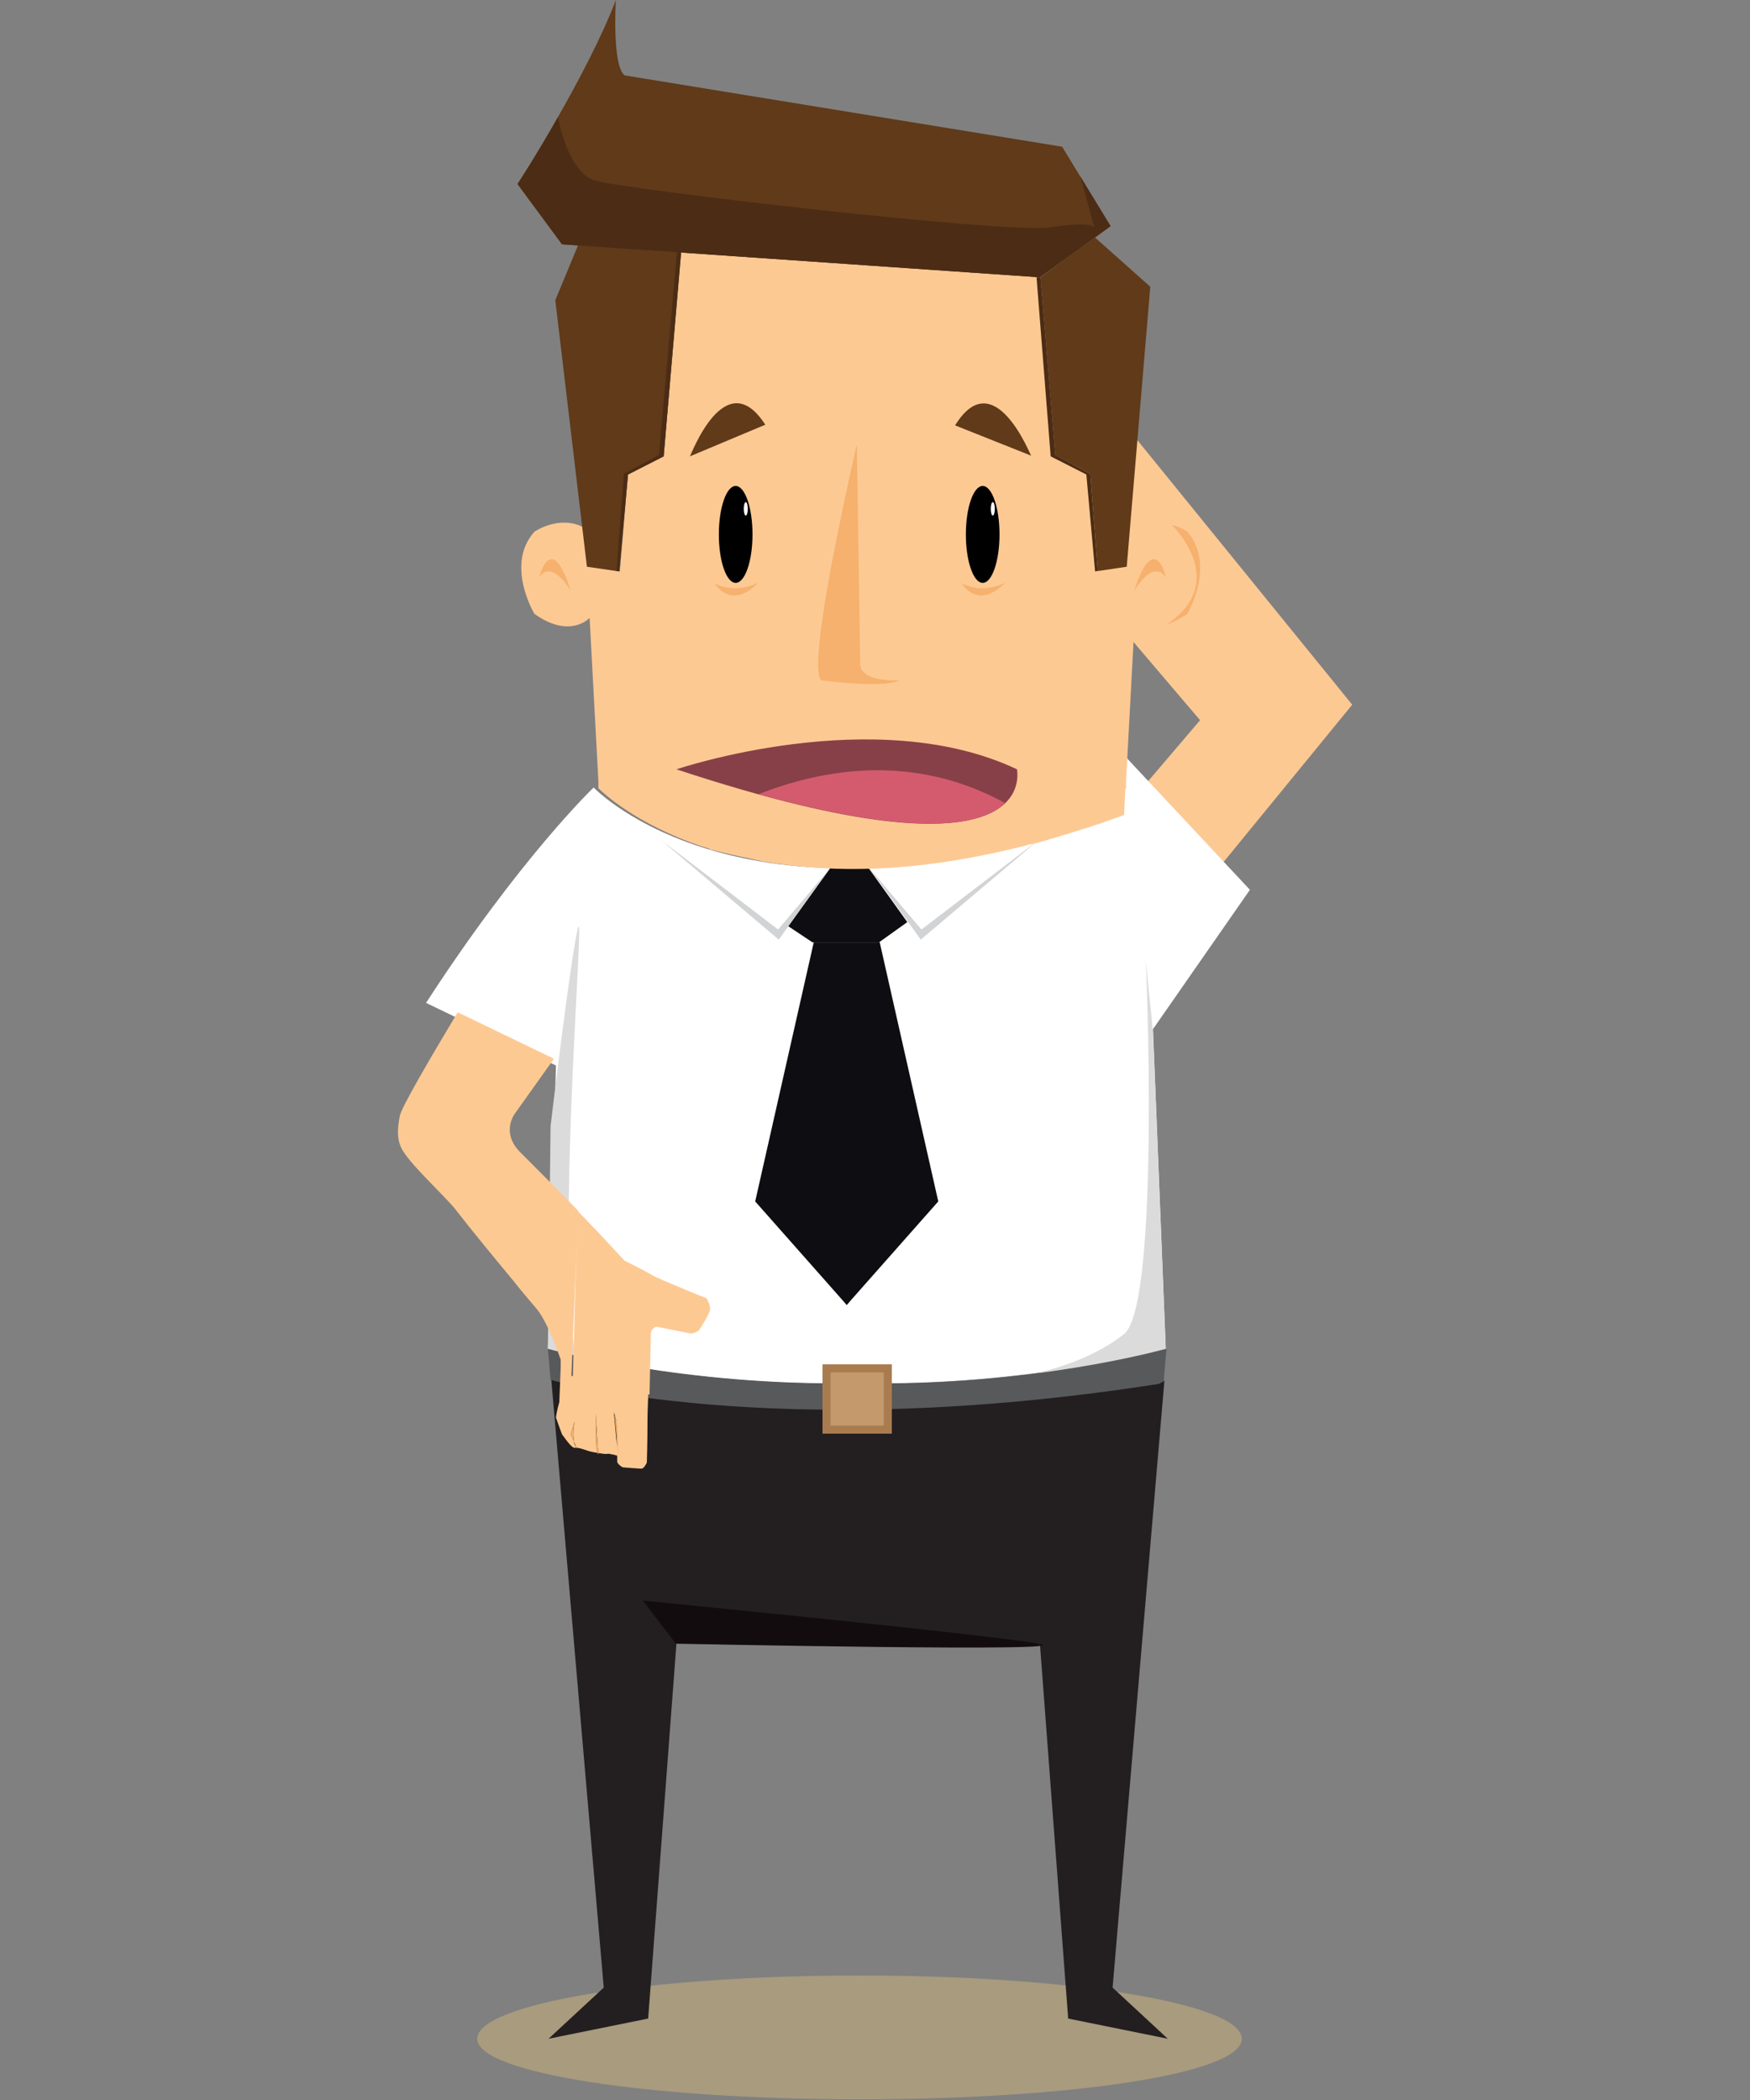
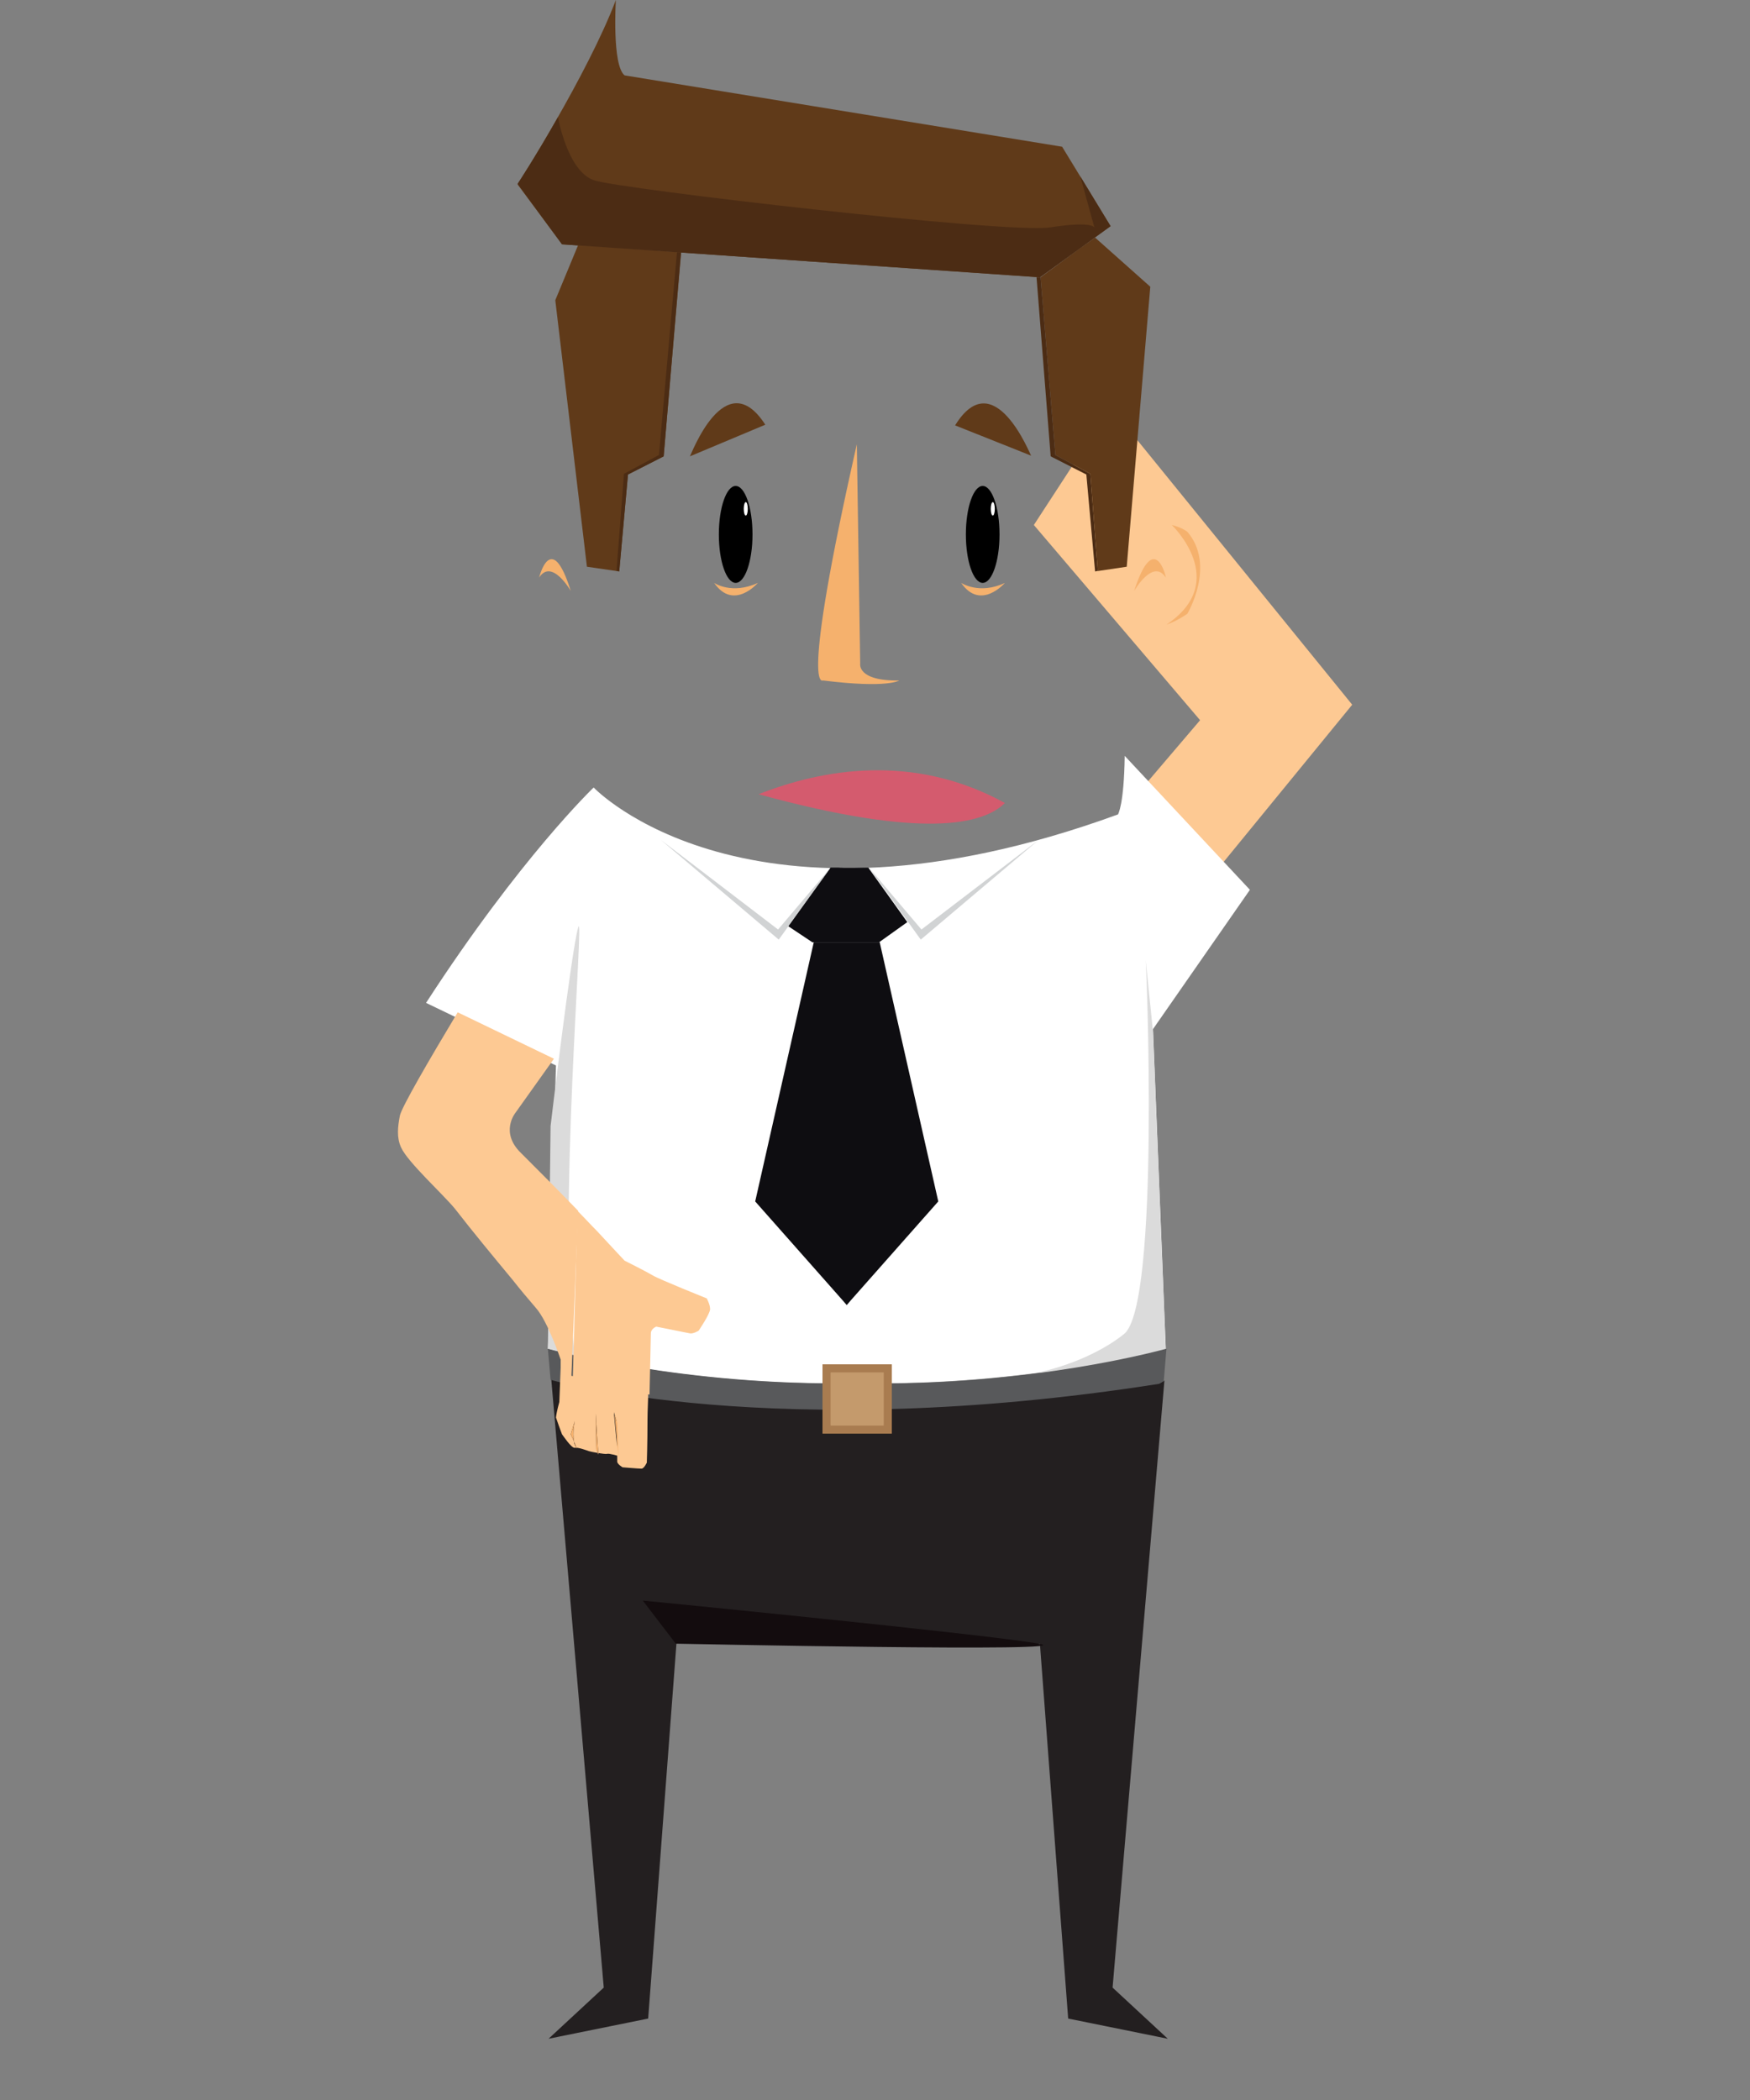
<svg xmlns="http://www.w3.org/2000/svg" version="1.1" id="Layer_1" x="0px" y="0px" viewBox="-369 345 260 312" style="enable-background:new -369 345 260 312;" xml:space="preserve">
  <rect x="-369" y="345" width="260" height="312" fill="#808080" stroke="none" />
  <style type="text/css">
	.st0{fill:#A89B7E;}
	.st1{fill:#FDC993;}
	.st2{fill:#FFFFFF;}
	.st3{fill:#DBDBDB;}
	.st4{fill:#0E0D11;}
	.st5{fill:#D1D3D4;}
	.st6{fill:#231F20;}
	.st7{fill:#58595B;}
	.st8{fill:url(#SVGID_1_);}
	.st9{fill:#A97C50;}
	.st10{fill:#C49A6C;}
	.st11{fill:none;}
	.st12{fill:#F5B16D;}
	.st13{fill:#603A19;}
	.st14{fill:#4C2C14;}
	.st15{fill:#874047;}
	.st16{fill:#D45B6E;}
</style>
  <g>
-     <path class="st0" d="M-184.5,647.9c0,5.2-25.4,9-56.8,9c-31.4,0-56.8-3.9-56.8-9c0-5.2,25.4-9.4,56.8-9.4   C-209.9,638.5-184.5,642.7-184.5,647.9z" />
    <g>
      <g>
        <polyline class="st1" points="-189.2,475.5 -168.1,449.7 -204,405.5 -215.4,423 -190.7,452 -200.5,463.5    " />
        <g>
          <g>
            <path class="st2" d="M-201.9,457.3c-0.1,7.3-1,8.7-1,8.7c-55.1,20.1-77.9-4-77.9-4s-10.9,10.4-24.9,32l19.3,9.3l-1.2,42.1       c0,0,20.2,5.7,45.9,5.1c25.7,0.5,45.9-5.1,45.9-5.1l-1.9-47.5l14.4-20.7L-201.9,457.3z" />
            <g>
              <path class="st3" d="M-283.1,482.8c-1,3.4-4.1,29.5-4.1,29.5v0l-0.4,33.1c0,0,1.4,0.4,4,1l-0.1-1        C-286.2,525.9-282.1,479.4-283.1,482.8z" />
            </g>
            <path class="st3" d="M-202,543.2c-5.4,4.3-12.7,5.7-12.7,5.7s0.1,0,0.2,0.1c0,0,0.1,0,0.1,0c0.3,0,0.6-0.1,0.9-0.1       c0.1,0,0.1,0,0.2,0c0.3,0,0.6-0.1,0.9-0.1c0,0,0,0,0,0c1-0.1,2-0.3,2.9-0.4c0,0,0,0,0.1,0c0.3,0,0.6-0.1,0.9-0.1c0,0,0,0,0,0       c5.8-1,10-2,11.8-2.4c0,0,0,0,0,0c0.4-0.1,0.7-0.2,0.8-0.2c0,0,0,0,0,0c0,0,0.1,0,0.1,0c0,0,0,0,0,0c0,0,0,0,0,0c0,0,0,0,0,0       c0,0,0,0,0,0l-1.9-47.5l-1.1-10.7C-198.7,487.3-196.6,538.9-202,543.2z" />
            <g>
              <g>
                <path class="st4" d="M-240,473.9C-240,473.9-239.9,473.9-240,473.9c-3.7,0.1-4.4,0-4.4,0c0,0-1.3,0-1.2,0l-6.3,8.7l3.6,2.4         h9.9l4.2-3L-240,473.9z" />
                <polygon class="st4" points="-242.6,538.2 -229.6,523.5 -238.3,485 -242.6,485 -243.8,485 -248.1,485 -256.8,523.5          -243.8,538.2 -243.2,538.9        " />
              </g>
              <polygon class="st5" points="-239.9,473.9 -232.2,484.6 -214.7,469.8 -232.1,483.1       " />
              <polygon class="st5" points="-245.6,473.9 -253.3,484.6 -270.8,469.8 -253.4,483.1       " />
            </g>
          </g>
          <g>
            <path class="st6" d="M-196,550.1l-0.7,0.4c-57.4,9-90.4-0.6-90.4-0.6l7.8,90.4l-8.2,7.6l14.8-3l4.2-55.7h2.1h49.8h2.1l4.2,55.7       l14.8,3l-8.2-7.6L-196,550.1z" />
            <path class="st7" d="M-196.8,550.6l0.7-0.4l0.4-4.8l-0.1,0v0c0,0-20.2,5.7-45.9,5.1c-25.7,0.5-45.9-5.1-45.9-5.1l0.4,4.6       C-287.2,550-254.2,559.6-196.8,550.6z" />
            <radialGradient id="SVGID_1_" cx="-243.694" cy="586.324" r="21.189" gradientUnits="userSpaceOnUse">
              <stop offset="0.574" style="stop-color:#130C0E" />
              <stop offset="0.798" style="stop-color:#130C0E" />
              <stop offset="1" style="stop-color:#130C0E" />
            </radialGradient>
            <path class="st8" d="M-268.6,589.2l-4.9-6.4c0,0,51,5,58.8,6.4C-206.8,590.5-268.6,589.2-268.6,589.2z" />
            <g>
              <rect x="-246.8" y="547.7" class="st9" width="10.3" height="10.3" />
              <rect x="-245.6" y="548.9" class="st10" width="7.9" height="7.9" />
            </g>
          </g>
        </g>
        <g>
          <g>
            <path class="st11" d="M-283.7,559.2c-0.3-1.3,0.1-3.1,0.1-3.1l-0.6,2L-283.7,559.2z" />
            <path class="st11" d="M-283.7,559.2c0.1,0.4,0.2,0.8,0.4,1L-283.7,559.2z" />
            <polygon class="st11" points="-277.7,555.1 -277.7,555.1 -277.7,555.1 -277.1,561.5 -277.3,556.4      " />
            <path class="st11" d="M-291.6,516.3c2.7,2.6,5.8,5.8,8.5,8.6l0.6-20.6l-4.1-2l-5.7,8C-292.4,510.3-294.9,513.3-291.6,516.3z" />
            <polygon class="st11" points="-280.1,561.1 -280.5,555 -280.4,560.4      " />
            <path class="st1" d="M-283.1,524.9c-2.7-2.8-5.8-5.9-8.5-8.6c-3.2-3.1-0.8-6-0.8-6l5.7-8l-14.3-6.9c-4.2,7-8.4,14.2-8.6,15.4       c-0.3,1.6-0.5,3.2,0.2,4.7c1,2.2,6.3,7,8,9.1c2.8,3.6,5.7,7.1,8.6,10.6c1.1,1.4,2.2,2.7,3.4,4.1c1.8,2,3.7,7.7,3.7,7.7l0,1.2       l-0.2,5.1c0,0-0.4,1.4-0.5,2.3c0.3,0.9,0.6,1.7,0.9,2.5c0.1,0.1,1.4,2.1,1.9,2c0.5-0.1,1.8,0.4,2.1,0.5       c0.3,0.1,2.4,0.5,2.7,0.4c0.3-0.1,1.6,0.3,1.6,0.3l-0.6-6.5l0,0l0,0l0.4,1.3l0.1,5.2l0,0.9c0.1,0.4,0.8,0.8,0.8,0.8       s2.4,0.2,2.8,0.2c0.4,0,0.8-0.9,0.8-0.9s0.1-2.8,0.1-6.4c0-1.3,0.1-2.7,0.1-4c-7.1-1.3-11.4-2.5-11.4-2.5L-283.1,524.9z        M-280.1,561.1l-0.3-0.8l-0.1-5.3L-280.1,561.1z M-283.6,556.1c0,0-0.4,1.8-0.1,3.1l0.4,1c-0.2-0.3-0.4-0.6-0.4-1l-0.5-1.1       L-283.6,556.1z" />
            <path class="st1" d="M-272.3,543.1c0-0.7,0.8-1,0.8-1s4.5,0.9,5,1c0.5,0.1,1.3-0.4,1.3-0.4s1.7-2.5,1.7-3.2       c0-0.7-0.5-1.6-0.5-1.6s-7-2.8-8-3.4c-1-0.6-4.2-2.2-4.2-2.2s-1.7-1.8-4.1-4.4c-0.9-0.9-1.9-2-2.9-3l-0.7,24.8       c0,0,4.3,1.2,11.4,2.5C-272.4,547.7-272.3,543.4-272.3,543.1z" />
          </g>
          <g>
            <polygon class="st12" points="-277.7,555.1 -277.7,555.1 -277.7,555.1 -277.1,561.5 -277.3,556.4      " />
            <polygon class="st12" points="-280.1,561.1 -280.5,555 -280.4,560.4      " />
            <path class="st12" d="M-283.6,556.1l-0.6,2l0.5,1.1C-284,557.9-283.6,556.1-283.6,556.1z" />
            <path class="st12" d="M-283.7,559.2c0.1,0.4,0.2,0.8,0.4,1L-283.7,559.2z" />
          </g>
        </g>
      </g>
      <g>
        <g>
          <g>
-             <path class="st1" d="M-192.6,424C-192.7,424-192.7,424-192.6,424c-0.7-0.5-1.5-0.8-2.3-1c-0.7-0.2-1.4-0.3-2.1-0.3       c-0.4,0-0.8,0-1.2,0.1c-0.2,0-0.3,0.1-0.5,0.2c-0.2,0.1-0.4,0.1-0.6,0.1c-0.3,0-0.6,0.1-0.9,0.2c-0.4,0.1-0.6,0.4-0.9,0.7       c0,0.3-0.1,0.6-0.1,0.9c-0.1,0.9-0.1,1.8-0.2,2.7c0,0.5-0.1,1.1-0.1,1.6l-4.8,0.8l0.4-0.1l-1.1-14.5l-5.2-2.8l-2.2-26.4       l-53.4-3.7l-2.6,30.3l-5.3,2.7l-1.2,14.4l-4.8-0.8l-0.7-5.8c-3.6-1.8-7.2,0.7-7.2,0.7c-4.4,4.9,0,12.2,0,12.2       c5.3,3.8,8.2,0.6,8.2,0.6l1.3,24.2v1.1c0,0,0,0,0,0c0.5,0.5,5.4,5.3,15.5,8.7c0.4,0.1,0.8,0.2,1.1,0.4c0,0,0,0,0,0       c0.4,0.1,0.8,0.2,1.2,0.3c0,0,0,0,0,0c0.4,0.1,0.8,0.2,1.2,0.3c0,0,0,0,0.1,0c0.4,0.1,0.8,0.2,1.2,0.3c0,0,0,0,0.1,0       c0.4,0.1,0.8,0.2,1.3,0.3c0,0,0,0,0.1,0c0.4,0.1,0.9,0.2,1.3,0.3c0,0,0,0,0,0c0.5,0.1,0.9,0.2,1.4,0.3c0,0,0,0,0,0       c4.3,0.7,9.2,1.2,14.7,1.1c6.9-0.1,14.7-1.1,23.6-3.3c0.5-0.1,1-0.3,1.6-0.4c0.2,0,0.3-0.1,0.5-0.1c0.5-0.1,1-0.3,1.5-0.4       c0.2-0.1,0.4-0.1,0.6-0.2c0.8-0.2,1.6-0.5,2.4-0.7c0.3-0.1,0.6-0.2,0.9-0.3c0.3-0.1,0.7-0.2,1-0.3c0.4-0.1,0.8-0.3,1.3-0.4       c0.3-0.1,0.6-0.2,0.9-0.3c0.5-0.2,1-0.3,1.5-0.5c0.3-0.1,0.5-0.2,0.8-0.3c0.8-0.3,1.5-0.5,2.3-0.8l0.2-3.9c0,0,0.1-0.1,0.1-0.1       v-1.1l1.3-24.2c0,0,2.8,3.2,8.2-0.6C-192.6,436.2-188.3,429-192.6,424z" />
            <path class="st12" d="M-284.2,432.8c0,0-2.8-4.9-4.7-2C-288.9,430.8-287.1,423.5-284.2,432.8z" />
            <path class="st12" d="M-200.5,432.8c0,0,2.8-4.9,4.7-2C-195.7,430.8-197.5,423.5-200.5,432.8z" />
          </g>
          <g>
            <g>
              <polygon class="st13" points="-212.2,412.6 -207,415.4 -205.9,429.8 -206.3,429.9 -201.6,429.2 -198.1,387.6 -206.3,380.3         -206.3,380.3 -208.7,382 -214.4,386.2       " />
              <polygon class="st14" points="-207,415.4 -212.2,412.6 -214.4,386.2 -215,386.2 -212.9,412.8 -207.6,415.5 -206.3,429.9         -205.9,429.8       " />
            </g>
            <g>
              <polygon class="st13" points="-283.1,381.4 -286.5,389.6 -281.8,429.2 -277,429.9 -275.7,415.5 -270.4,412.8 -267.8,382.5         -283.1,381.4       " />
              <polygon class="st14" points="-271.1,412.6 -268.3,381.1 -267.7,381 -270.4,412.8 -275.7,415.5 -277,429.9 -277.4,429.8         -276.3,415.4       " />
            </g>
            <g>
              <path class="st13" d="M-276.2,356.2l65,10.6l7.2,11.8l-10.5,7.6l-71-4.9l-6.6-8.9c0,0,10.4-16.3,14.6-27.4        C-277.5,345-278.1,354.7-276.2,356.2z" />
              <path class="st14" d="M-285.5,381.3l71,4.9l10.5-7.6l-4.5-7.4l2.1,7.6c0,0,0,0.1,0,0.1l0-0.1c-0.1-0.2-0.9-0.9-6.7,0        c-6.8,0.9-63.6-5.7-67.6-7c-4-1.3-5.4-9.4-5.4-9.4h0c-3.2,5.7-6,9.9-6,9.9L-285.5,381.3z" />
            </g>
          </g>
          <g>
            <path class="st12" d="M-192.6,424C-192.7,424-192.7,424-192.6,424c-0.7-0.5-1.5-0.8-2.3-1c0,0,8.8,8.4-0.8,14.8l0,0       c0.9-0.3,1.9-0.8,3.1-1.6C-192.6,436.2-188.3,429-192.6,424z" />
          </g>
        </g>
        <g>
          <g>
            <g>
              <g>
                <path class="st12" d="M-226.2,431.6c0,0,2.7,1.8,6.5,0C-219.7,431.6-223.3,435.8-226.2,431.6z" />
                <g>
                  <path class="st13" d="M-227.1,408.2l11.3,4.5C-215.9,412.7-221.3,398.8-227.1,408.2z" />
                  <g>
                    <ellipse cx="-223" cy="424.4" rx="2.5" ry="7.2" />
                    <ellipse class="st2" cx="-221.5" cy="420.6" rx="0.3" ry="1" />
                  </g>
                </g>
              </g>
              <g>
                <path class="st12" d="M-262.9,431.6c0,0,2.6,1.8,6.5,0C-256.4,431.6-260,435.8-262.9,431.6z" />
                <g>
                  <path class="st13" d="M-255.3,408.1l-11.2,4.7C-266.4,412.8-261.3,398.8-255.3,408.1z" />
                  <g>
                    <ellipse cx="-259.7" cy="424.4" rx="2.5" ry="7.2" />
                    <ellipse class="st2" cx="-258.2" cy="420.6" rx="0.3" ry="1" />
                  </g>
                </g>
              </g>
            </g>
            <path class="st12" d="M-241.7,411l0.5,32.6c0,0-0.5,2.6,5.8,2.5c0,0-1.7,1.2-11.3,0C-246.7,446-250.3,449-241.7,411z" />
          </g>
          <g>
-             <path class="st15" d="M-268.5,459.3c0,0,29.5-10,50.6,0C-218,459.3-213.4,477.5-268.5,459.3z" />
            <path class="st16" d="M-219.7,464.3c-13.7-7.5-27.2-5-36.6-1.3C-231.9,469.7-222.9,467.5-219.7,464.3z" />
          </g>
        </g>
      </g>
    </g>
  </g>
</svg>